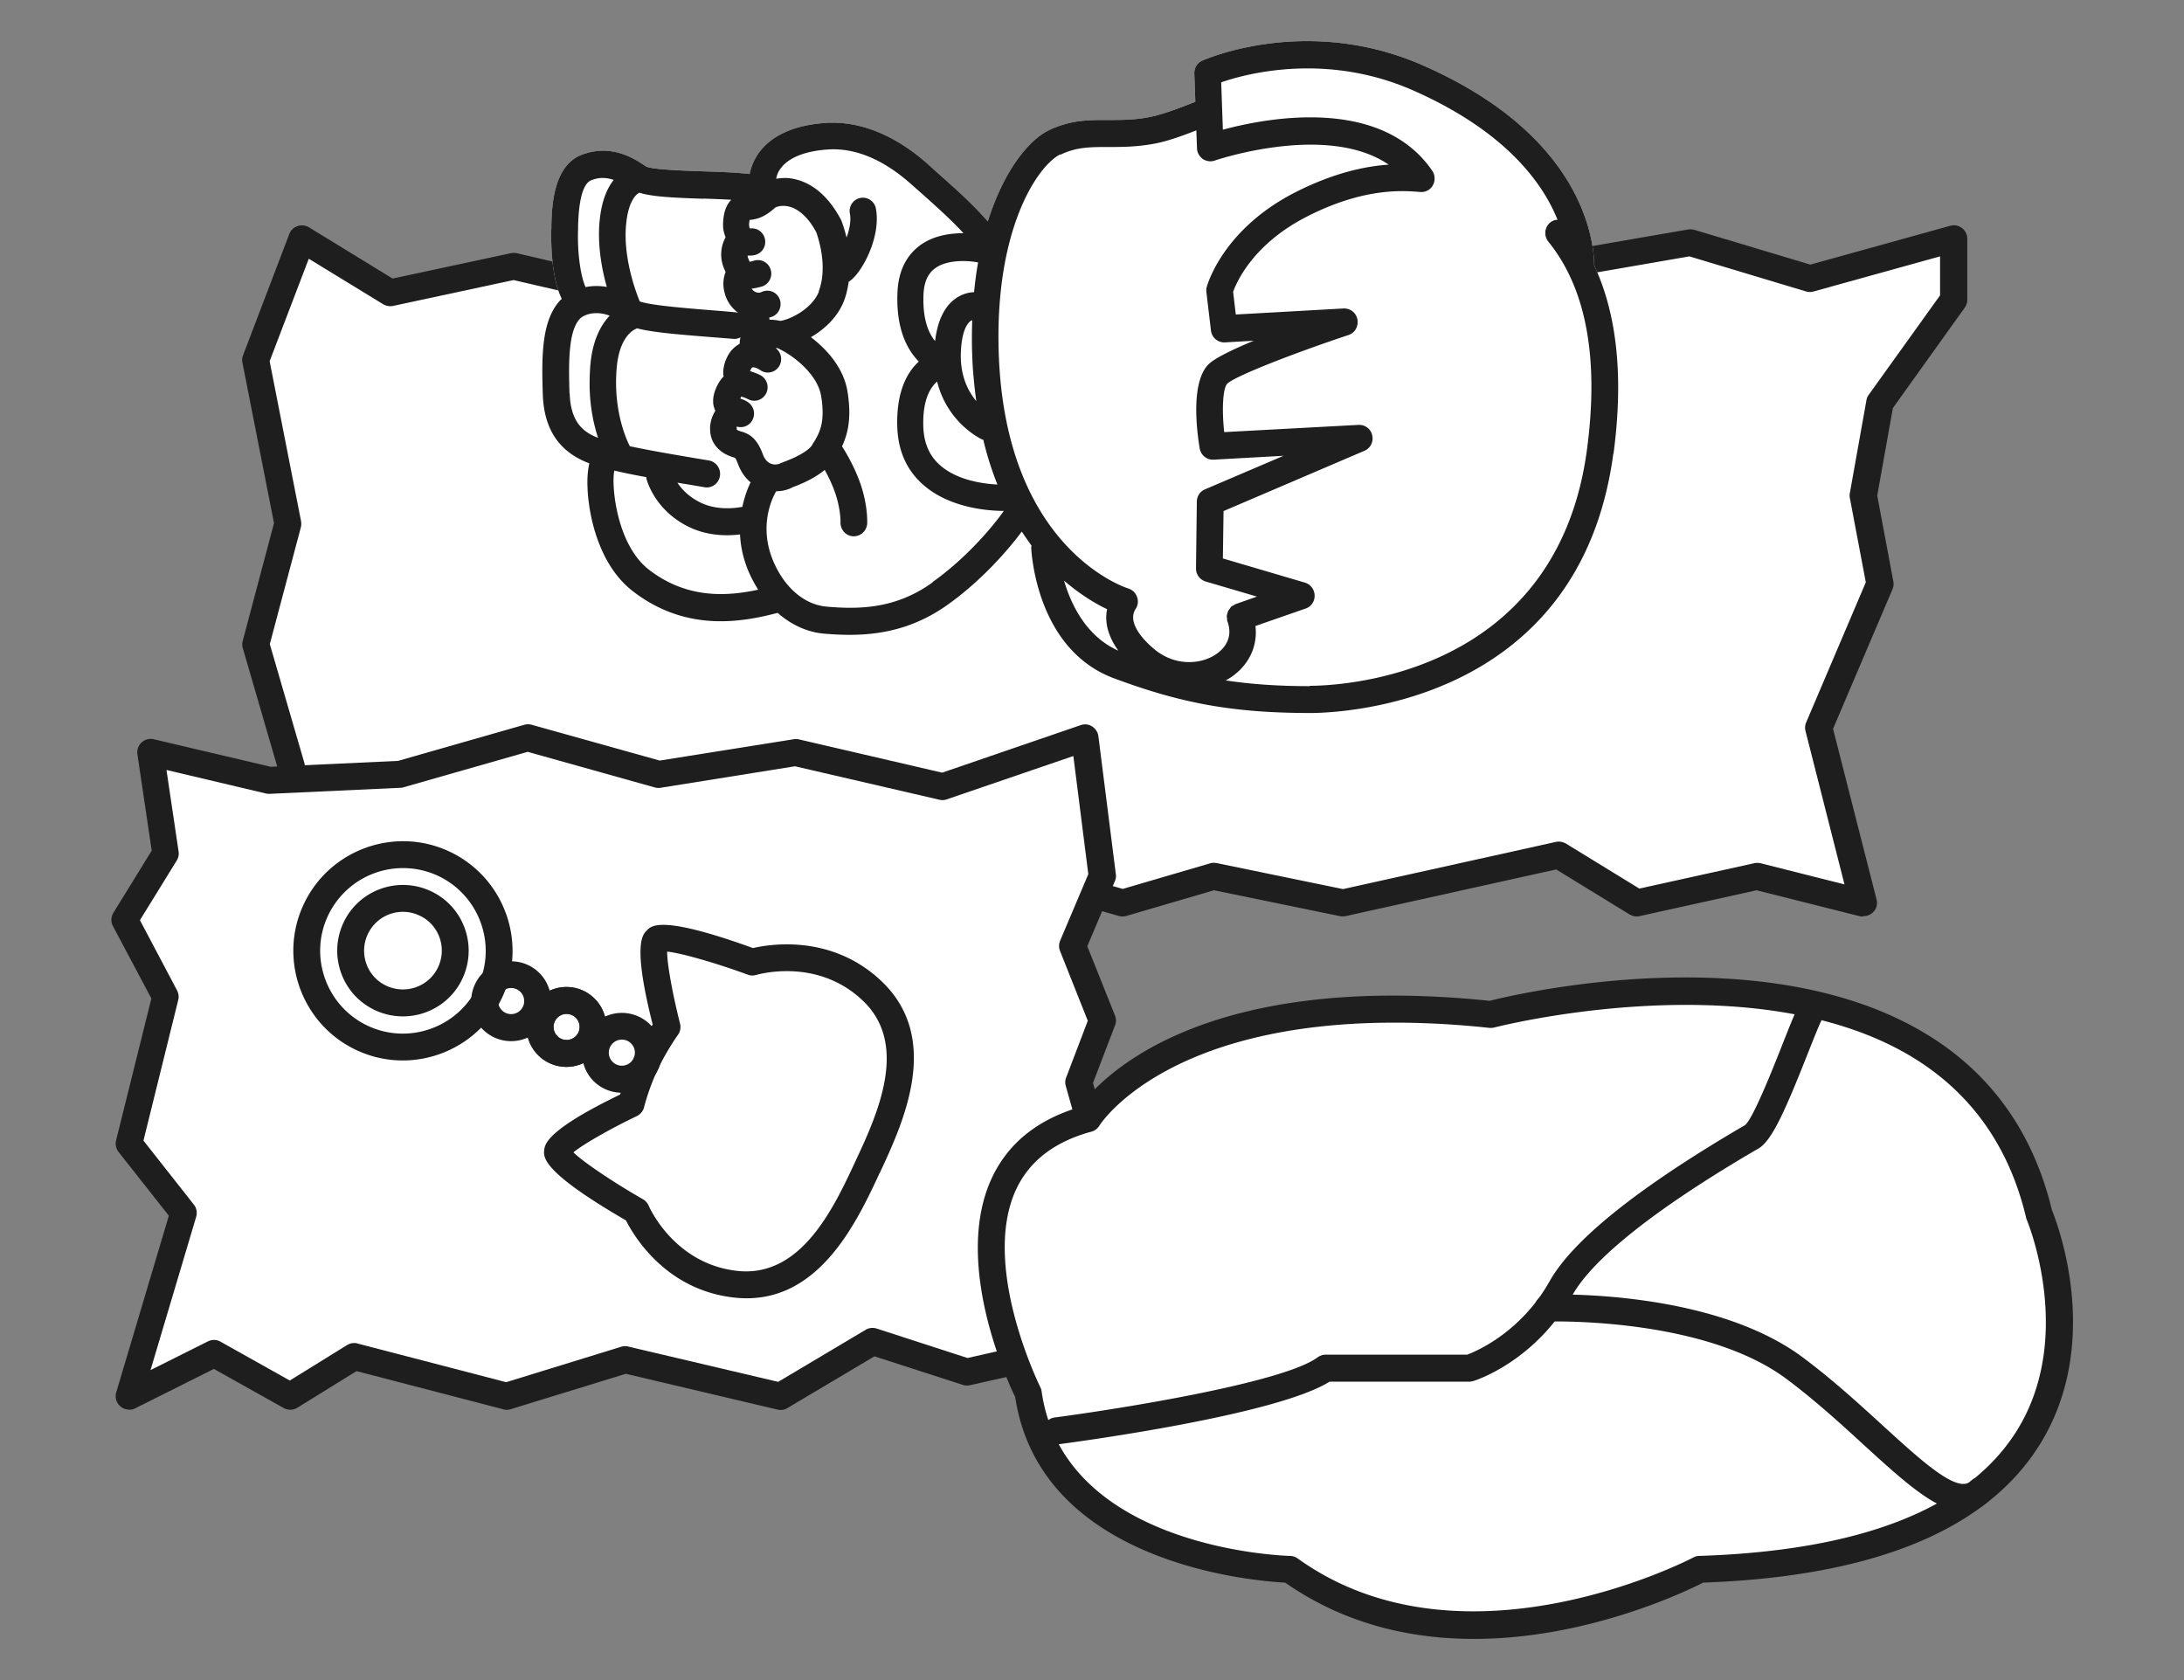
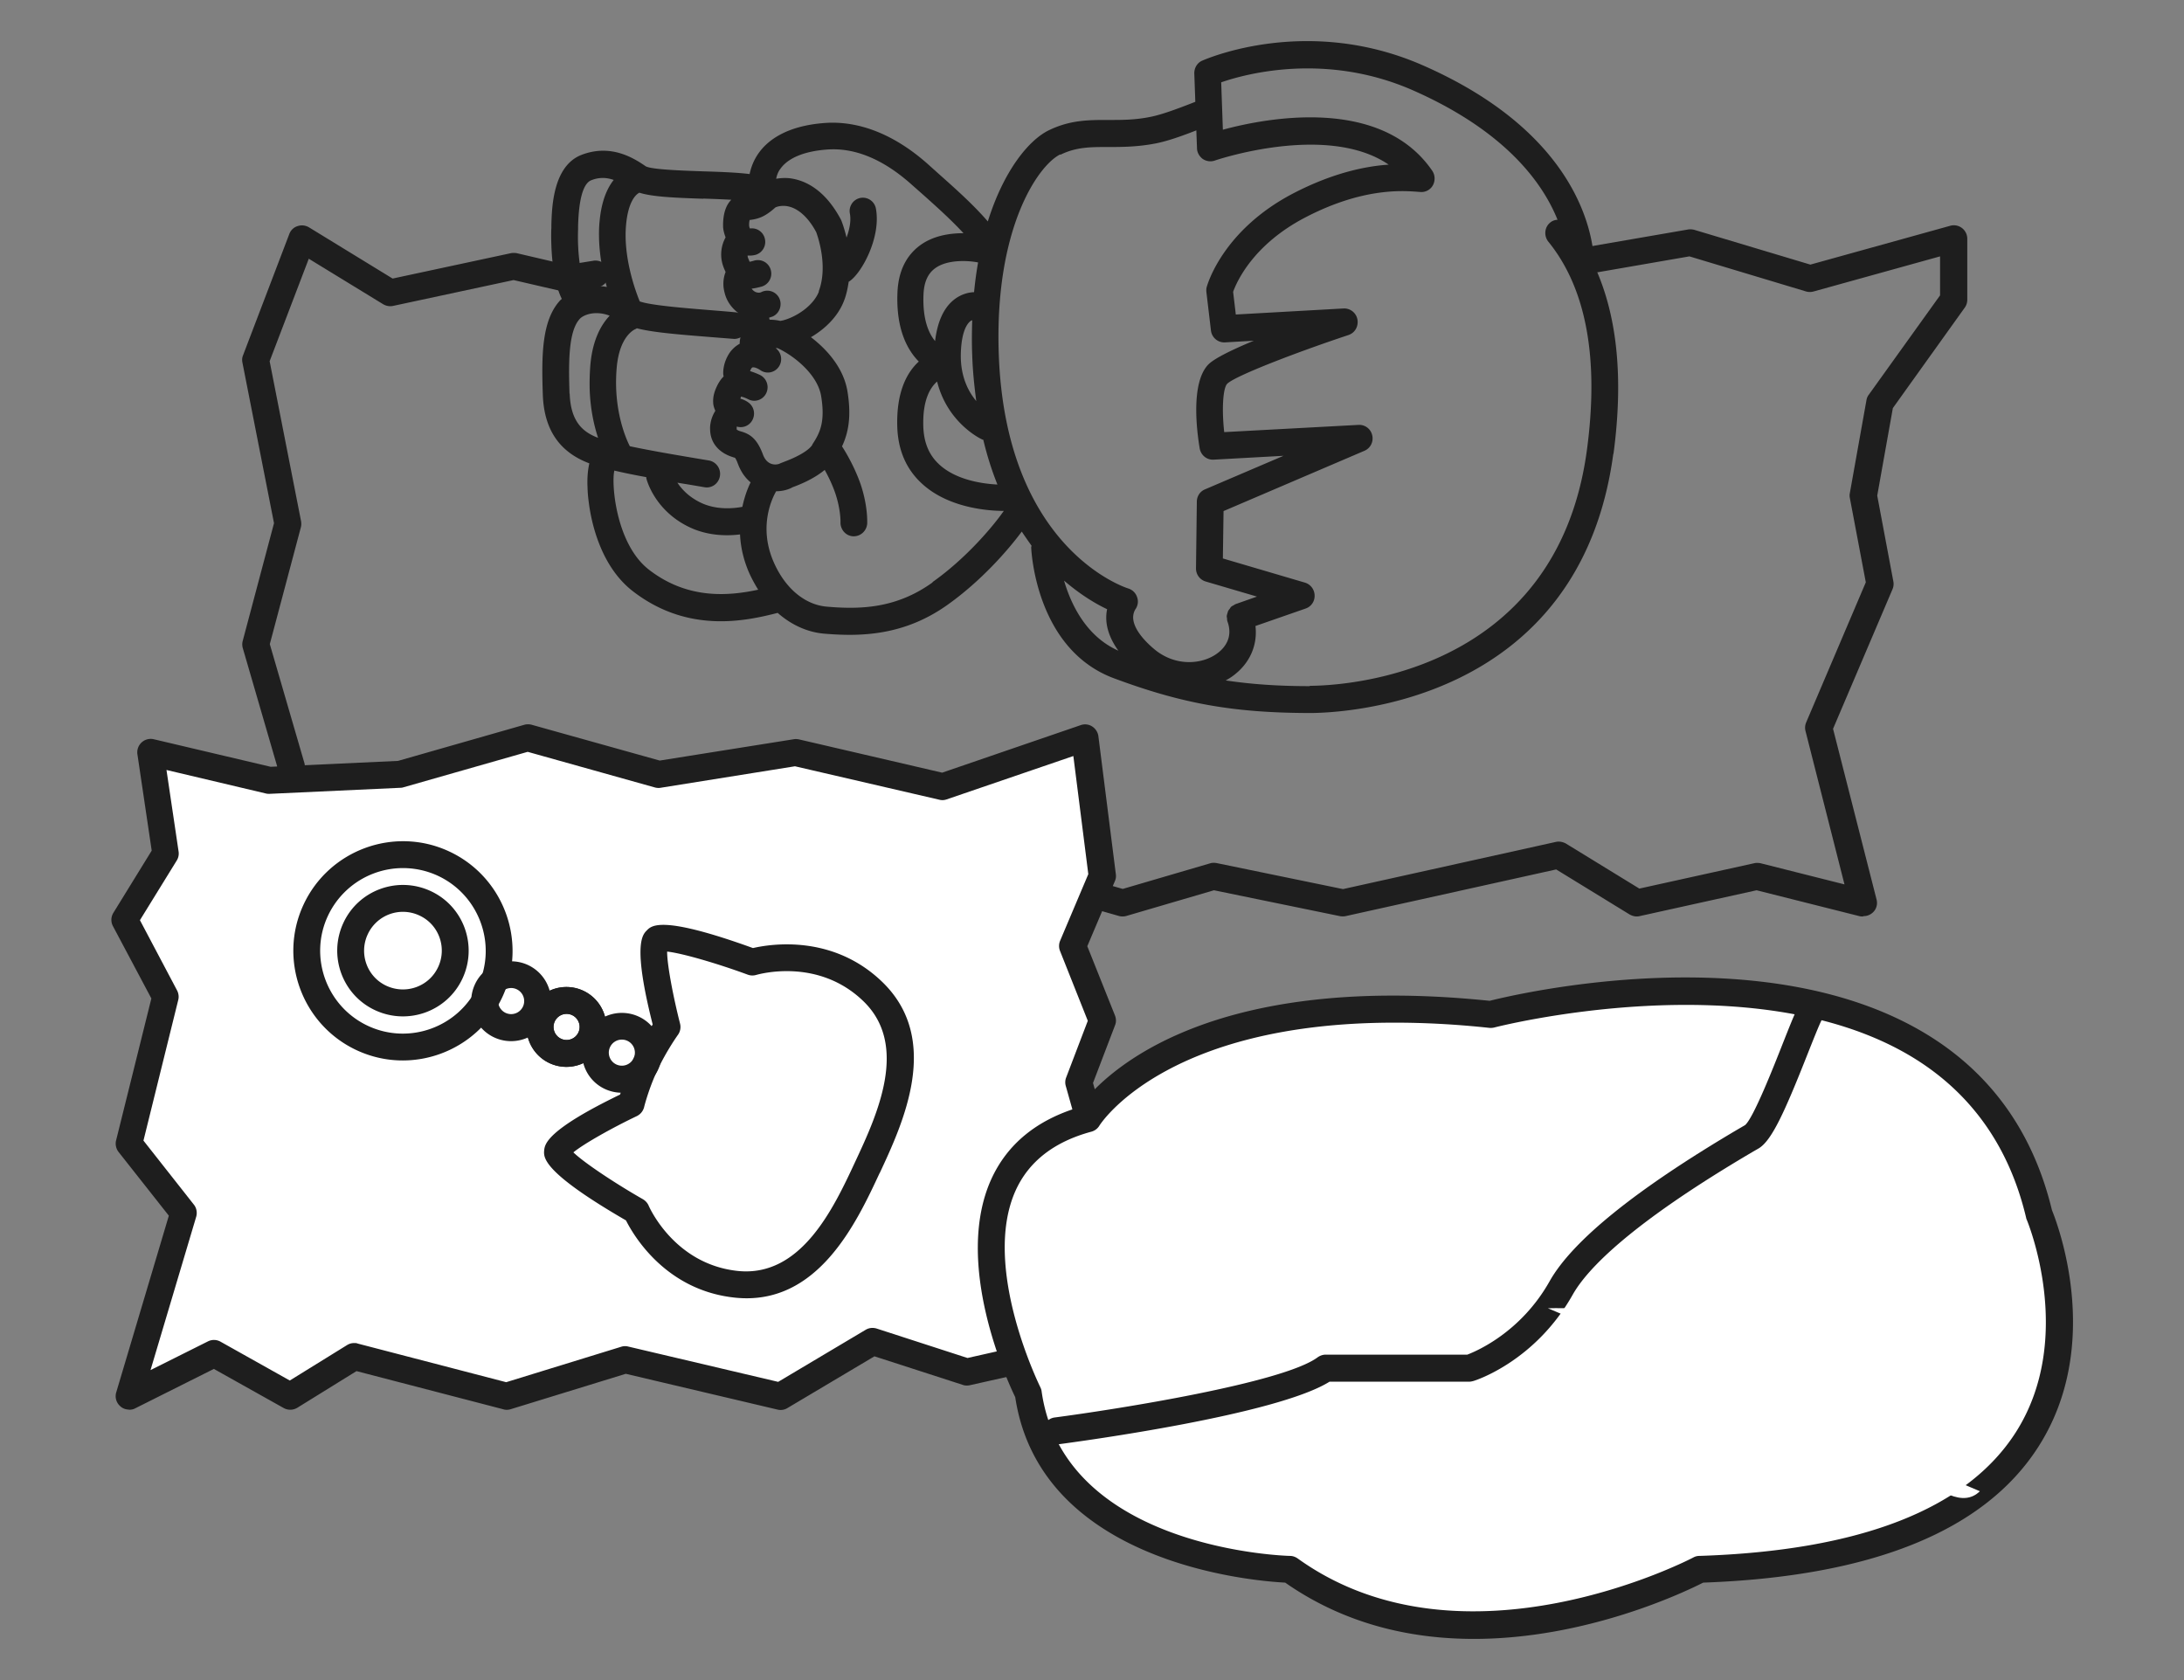
<svg xmlns="http://www.w3.org/2000/svg" id="_レイヤー_1" width="130" height="100" data-name="レイヤー 1">
  <rect width="100%" height="100%" fill="#808080" stroke="none" />
  <defs>
    <style>.cls-1{fill:#fff}.cls-2{fill:#1e1e1e}</style>
  </defs>
-   <path d="m35.46 16.32-1.71.27-3.15-.73-7.36 1.57-5.25-3.21-2.75 7.21 1.91 9.75-1.91 7.17 2.12 7.29-2.12 6.53 10.94-1.05 6.73 2.63 15.13-3.26 6.1 1.47h6.42l6.27 1.79 5.41-1.58 7.7 1.58 12.85-2.84 4.64 2.84 7.15-1.58 6.3 1.58-2.65-10.42 3.64-8.56-.99-5.26.99-5.53 4.39-6.12v-3.64l-8.54 2.37-7.14-2.14-6.3 1.09" class="cls-1" />
  <path d="M110.88 54.55c-.07 0-.13 0-.2-.02l-6.12-1.54-6.97 1.54c-.2.05-.41 0-.59-.1l-4.37-2.68-12.54 2.78q-.165.03-.33 0l-7.5-1.54-5.22 1.53c-.15.04-.3.04-.44 0l-6.16-1.76h-6.31c-.06 0-.13 0-.19-.02l-5.92-1.43-14.95 3.23a.8.8 0 0 1-.46-.04l-6.55-2.57-10.76 1.03a.81.81 0 0 1-.84-1.05l2.04-6.29-2.05-7.05a.8.8 0 0 1 0-.43l1.86-7-1.88-9.56c-.03-.15-.02-.3.04-.44l2.75-7.21c.08-.22.26-.4.49-.47.23-.08.47-.05.68.07l4.98 3.05 7.04-1.51c.11-.02.23-.02.35 0l3 .7 1.56-.25c.44-.07.85.23.91.67.07.44-.23.85-.67.91l-1.71.27c-.1.02-.2.01-.3-.01l-2.98-.69-7.18 1.54c-.2.04-.41 0-.58-.1l-4.43-2.71-2.33 6.1 1.87 9.52c.02.12.02.24-.01.36l-1.85 6.96 2.06 7.08c.04.15.04.32 0 .47l-1.74 5.37 9.73-.94c.12-.01.25 0 .37.05l6.5 2.55 14.9-3.22c.12-.03.24-.02.36 0l6 1.45h6.33c.07 0 .15.01.22.03l6.04 1.73 5.19-1.52c.12-.04.26-.04.39-.02l7.53 1.55 12.68-2.81c.2-.04.41 0 .59.1l4.37 2.68 6.84-1.51c.12-.03.25-.02.37 0l5 1.26-2.32-9.13a.8.8 0 0 1 .04-.51l3.55-8.34-.95-5.02a.7.7 0 0 1 0-.29l.99-5.54c.02-.12.07-.23.14-.32l4.24-5.91v-2.32l-7.53 2.09c-.15.04-.3.04-.44 0l-6.95-2.09-6.12 1.06a.8.8 0 0 1-.92-.65.79.79 0 0 1 .65-.92l6.31-1.09c.12-.02.25-.01.37.02l6.91 2.07 8.32-2.31c.24-.07.5-.02.7.13s.32.39.32.64v3.63c0 .17-.05.33-.15.47l-4.28 5.98-.93 5.21.96 5.11c.03.16.01.32-.05.46l-3.54 8.31 2.59 10.16c.07.27 0 .56-.21.76a.8.8 0 0 1-.57.23Z" class="cls-2" />
  <path d="m16.02 46.44 7.79-.36 7.61-2.18 7.79 2.18 8.15-1.3 8.75 2.03 8.46-2.91 1.05 8.22-1.77 4.17 1.77 4.44-1.41 3.68 1.41 4.98-1.95 5 1.95 5.44-8.07 1.82-5.61-1.82-5.48 3.27-9.24-2.18-7.07 2.18-9.06-2.36-3.81 2.36-4.53-2.54-5.07 2.54 3.24-10.91-3.24-4.12 2.17-8.74-2.43-4.59 2.43-3.94-.89-6.02z" class="cls-1" />
  <path d="M7.68 83.9c-.18 0-.37-.06-.51-.19a.79.79 0 0 1-.25-.84l3.13-10.51-2.99-3.79c-.15-.19-.21-.45-.15-.69l2.1-8.45-2.29-4.31a.8.8 0 0 1 .03-.79l2.28-3.7-.85-5.73a.8.8 0 0 1 .97-.9l6.96 1.64 7.58-.35 7.52-2.15c.14-.04.29-.04.44 0l7.62 2.13L47.25 44c.1-.02.21-.01.31.01l8.52 1.98 8.25-2.83c.23-.08.48-.05.68.08s.34.34.37.58l1.04 8.22c.02.14 0 .28-.06.41l-1.64 3.87 1.65 4.13c.07.19.08.39 0 .58l-1.31 3.43 1.33 4.73c.05.17.04.35-.02.51l-1.84 4.72 1.85 5.16a.803.803 0 0 1-.58 1.06l-8.07 1.81c-.14.03-.29.03-.42-.02l-5.26-1.7-5.18 3.08c-.18.11-.39.14-.59.09l-9.03-2.13-6.86 2.11c-.14.04-.29.05-.44 0l-8.73-2.27-3.52 2.18a.81.81 0 0 1-.81.02l-4.16-2.33-4.69 2.35c-.11.06-.24.08-.36.08Zm13.41-3.96c.07 0 .13 0 .2.03l8.84 2.3 6.85-2.11a.75.75 0 0 1 .42-.01l8.92 2.1 5.21-3.1c.2-.12.44-.14.66-.07l5.4 1.75 6.97-1.57-1.64-4.59a.83.83 0 0 1 0-.56l1.85-4.75-1.33-4.72a.78.78 0 0 1 .02-.5l1.29-3.38-1.65-4.15a.8.8 0 0 1 0-.61l1.68-3.97-.89-7.03-7.54 2.58c-.14.05-.29.06-.44.02l-8.59-1.99-8 1.28c-.11.02-.23.01-.34-.02l-7.57-2.12-7.39 2.11q-.09.03-.18.03l-7.79.36c-.08 0-.15 0-.22-.02l-5.92-1.4.72 4.85c.03.19-.01.38-.11.54l-2.19 3.55 2.21 4.18c.09.17.12.38.07.57l-2.07 8.37 3 3.81c.16.2.21.47.14.72l-2.72 9.13 3.42-1.71c.24-.12.52-.11.75.02l4.12 2.31 3.41-2.11q.195-.12.42-.12Z" class="cls-2" />
-   <path d="M44.81 56.43c-5.42-1.96-6.02-1.35-6.32-1.05-.26.26-.84.86.35 5.6-.02.03-.04.07-.06.1-.21-.23-.47-.43-.77-.57-.66-.31-1.39-.28-2.01.01-.17-.66-.62-1.24-1.28-1.55s-1.39-.28-2.01.01c-.17-.66-.62-1.24-1.28-1.55-.31-.14-.63-.21-.95-.22.26-2.68-1.16-5.35-3.73-6.55a6.525 6.525 0 0 0-8.67 3.16c-1.52 3.26-.1 7.15 3.16 8.67 2.57 1.2 5.53.57 7.41-1.35.21.24.47.45.78.59.66.31 1.39.28 2.01-.01.17.66.62 1.24 1.28 1.55s1.39.28 2.01-.01c.17.66.62 1.24 1.28 1.55.3.14.62.21.93.22-.01.03-.03.08-.03.11-4.4 2.13-4.48 2.96-4.52 3.33-.04.42-.12 1.28 4.87 4.16.48.95 2.4 4.18 6.51 4.6 4.9.5 7.21-4.46 8.59-7.42s3.69-7.92.16-11.35c-2.96-2.88-6.67-2.27-7.71-2.03" class="cls-1" />
  <path d="M29.9 59.35c-1.52 3.26-5.41 4.68-8.67 3.16s-4.68-5.41-3.16-8.67 5.41-4.68 8.67-3.16 4.68 5.41 3.16 8.67m-10.38-4.84c-1.15 2.46-.08 5.4 2.38 6.55s5.4.08 6.55-2.38.08-5.4-2.38-6.55a4.936 4.936 0 0 0-6.55 2.38" class="cls-2" />
  <path d="M27.53 58.24c-.91 1.96-3.24 2.8-5.2 1.89s-2.8-3.24-1.89-5.2 3.24-2.8 5.2-1.89 2.8 3.24 1.89 5.2m-5.64-2.63c-.54 1.16-.04 2.54 1.12 3.07s2.53.04 3.07-1.12.04-2.54-1.12-3.07a2.307 2.307 0 0 0-3.07 1.12m10.69 4.99c-.55 1.19-1.97 1.7-3.16 1.15s-1.7-1.97-1.15-3.16 1.97-1.7 3.16-1.15a2.38 2.38 0 0 1 1.15 3.16m-2.86-1.34a.775.775 0 1 0 1.41.65.775.775 0 1 0-1.41-.65" class="cls-2" />
  <path d="M35.87 62.13a2.38 2.38 0 0 1-3.16 1.15 2.38 2.38 0 0 1-1.15-3.16 2.38 2.38 0 0 1 3.16-1.15 2.38 2.38 0 0 1 1.15 3.16m-2.85-1.33a.775.775 0 1 0 1.41.65.775.775 0 1 0-1.41-.65" class="cls-2" />
  <path d="M35.87 62.13a2.38 2.38 0 0 1-3.16 1.15 2.38 2.38 0 0 1-1.15-3.16 2.38 2.38 0 0 1 3.16-1.15 2.38 2.38 0 0 1 1.15 3.16m-2.85-1.33a.775.775 0 1 0 1.41.65.775.775 0 1 0-1.41-.65" class="cls-2" />
  <path d="M39.17 63.67c-.55 1.19-1.97 1.7-3.16 1.15s-1.7-1.97-1.15-3.16 1.97-1.7 3.16-1.15 1.7 1.97 1.15 3.16m-2.86-1.34a.775.775 0 1 0 1.41.65.775.775 0 1 0-1.41-.65" class="cls-2" />
  <path d="M52.36 69.82c-1.38 2.96-3.69 7.92-8.59 7.42-4.11-.42-6.03-3.65-6.51-4.6-4.99-2.89-4.9-3.75-4.87-4.16.04-.37.12-1.2 4.52-3.33.14-.46.4-1.29.81-2.16s.87-1.61 1.13-2.01c-1.2-4.74-.61-5.34-.35-5.6.29-.3.9-.91 6.32 1.05 1.04-.24 4.75-.84 7.71 2.03 3.53 3.43 1.22 8.39-.16 11.35ZM34.14 68.6c.63.61 2.5 1.85 4.13 2.78.15.09.27.22.34.38.06.14 1.56 3.5 5.32 3.89 3.77.38 5.7-3.76 6.98-6.51 1.28-2.74 3.21-6.89.5-9.53s-6.25-1.62-6.4-1.58a.8.8 0 0 1-.51-.02c-1.76-.65-3.91-1.28-4.79-1.37 0 .81.37 2.72.77 4.29a.8.8 0 0 1-.13.67s-.66.92-1.2 2.06-.81 2.23-.81 2.24a.82.82 0 0 1-.43.53c-1.47.7-3.16 1.65-3.78 2.16Z" class="cls-2" />
-   <path d="M96.04 27.02c.61-4.55.22-8.3-1.15-11.23 0-1.12-.39-7.59-10.17-11.89-6.88-3.03-12.9-.4-13.16-.29-.3.13-.48.44-.47.77l.06 1.68-.23.09c-.85.33-1.73.66-2.41.8-.97.2-1.78.19-2.56.19-1.16 0-2.26 0-3.53.62-1.18.58-2.67 2.38-3.62 5.42-.85-.98-1.81-1.84-2.82-2.74l-.67-.6c-1.99-1.8-4.14-2.67-6.21-2.52-2.34.17-3.45 1.08-3.96 1.82-.26.37-.43.79-.52 1.22-.72-.09-1.69-.13-2.72-.16-1.15-.04-3.09-.1-3.46-.3-.66-.45-2.04-1.37-3.83-.68-1.69.66-1.76 3.11-1.79 4.16v.19c-.01.12-.02.51 0 1.03.03.93.17 2.27.62 3.19-.03.03-.07.06-.1.09-1.09 1.19-1.11 3.24-1.03 5.6.07 2.09.99 3.43 2.77 4.1-.1.43-.13.93-.11 1.38.01.36.04.68.07.89.13 1.1.66 3.82 2.63 5.34 3.26 2.52 6.67 1.79 8.62 1.29.81.71 1.77 1.16 2.81 1.24 2.17.18 4.73.11 7.3-1.72 2-1.42 3.6-3.25 4.42-4.36.19.29.39.57.58.84 0 .04-.02.07-.02.1.01.25.3 6.07 4.92 7.79 4.08 1.52 7.13 2.06 11.66 2.07 1.64 0 16.05-.4 18.07-15.43Z" class="cls-1" />
  <path d="M96.04 27.02c.61-4.55.22-8.3-1.15-11.23 0-1.12-.39-7.59-10.17-11.89-6.88-3.03-12.9-.4-13.16-.29-.3.13-.48.44-.47.77l.06 1.68-.23.09c-.85.33-1.73.66-2.41.8-.97.2-1.78.19-2.56.19-1.16 0-2.26 0-3.53.62-1.18.58-2.67 2.38-3.62 5.42-.85-.98-1.81-1.84-2.82-2.74l-.67-.6c-1.99-1.8-4.14-2.67-6.21-2.52-2.34.17-3.45 1.08-3.96 1.82-.26.37-.43.79-.52 1.22-.72-.09-1.69-.13-2.72-.16-1.15-.04-3.09-.1-3.46-.3-.66-.45-2.04-1.37-3.83-.68-1.69.66-1.76 3.11-1.79 4.16v.19c-.01.12-.02.51 0 1.03.03.93.17 2.27.62 3.19-.03.03-.07.06-.1.09-1.09 1.19-1.11 3.24-1.03 5.6.07 2.09.99 3.43 2.77 4.1-.1.43-.13.93-.11 1.38.01.36.04.68.07.89.13 1.1.66 3.82 2.63 5.34 3.26 2.52 6.67 1.79 8.62 1.29.81.71 1.77 1.16 2.81 1.24 2.17.18 4.73.11 7.3-1.72 2-1.42 3.6-3.25 4.42-4.36.19.29.39.57.58.84 0 .04-.02.07-.02.1.01.25.3 6.07 4.92 7.79 4.08 1.52 7.13 2.06 11.66 2.07 1.64 0 16.05-.4 18.07-15.43ZM63.12 9.21c.94-.46 1.78-.46 2.83-.46.82 0 1.76 0 2.88-.22.73-.15 1.56-.45 2.38-.77l.04 1.06c0 .25.14.49.34.64.21.14.47.18.71.1.08-.03 6.69-2.27 10.36.24-1.36.09-3.31.48-5.68 1.71-4.2 2.19-5.11 5.43-5.15 5.57-.03.1-.03.21-.02.31l.27 2.28a.8.8 0 0 0 .83.71l1.72-.1c-1.25.52-2.31 1.03-2.69 1.4-1.1 1.1-.68 4.11-.53 5.01.07.4.42.69.82.67l4.17-.23-4.68 2c-.29.12-.48.41-.48.73l-.05 3.96v.04c.01.35.24.65.57.75l3.06.9-1.28.45c-.04.02-.08.05-.12.07-.05.03-.1.05-.14.09a.4.4 0 0 0-.07.1c-.04.05-.08.1-.11.15l-.03.1c-.02.07-.04.13-.05.2 0 .05.01.09.02.14 0 .06 0 .11.02.17.36.98-.19 1.59-.55 1.87-.84.66-2.35.85-3.61-.06-.02-.01-2-1.47-1.3-2.55a.78.78 0 0 0 .08-.71.8.8 0 0 0-.51-.5c-.3-.09-7.32-2.45-7.72-13.97-.26-7.48 2.35-11.23 3.66-11.87Zm-4.9 6.41q-.15.84-.24 1.77c-.29.01-.8.1-1.28.52-.57.5-.91 1.31-1.04 2.39-.38-.46-.75-1.29-.69-2.77.03-.71.24-1.21.65-1.53.76-.6 2.11-.48 2.59-.38Zm-1.03 5.52c.02-1.3.33-1.8.52-1.98.06-.06.11-.08.16-.1-.02.67-.03 1.36 0 2.08.03.98.13 1.87.24 2.73-.47-.56-.93-1.44-.92-2.73m1.26 5.02s.05 0 .08.02c.23.97.52 1.86.84 2.66-.83-.04-2.46-.25-3.48-1.21-.59-.55-.89-1.27-.93-2.2-.06-1.63.42-2.37.82-2.72.61 2.45 2.57 3.4 2.67 3.44Zm-9.7-8.82c-.32.84-1.31 1.5-2.11 1.72-.08.02-.13.03-.2.04-.21-.05-.42-.07-.63-.07l-.03-.12c.08-.03.16-.05.23-.08.4-.19.56-.68.38-1.07a.79.79 0 0 0-1.06-.38c-.11.06-.23.05-.36 0a.6.6 0 0 1-.23-.2c.2-.02.4-.07.59-.12.42-.12.67-.56.55-.99a.795.795 0 0 0-.98-.56c-.13.04-.22.06-.28.07l-.09-.22a.4.4 0 0 1-.03-.15c.16.01.31 0 .47-.04.42-.12.67-.56.55-.99a.79.79 0 0 0-.88-.58.46.46 0 0 1-.05-.23c0-.14.02-.22.03-.28h.04c.43-.06.84-.15 1.49-.74.07-.04.42-.17.87-.04.59.17 1.15.72 1.57 1.52 0 .02.75 1.93.14 3.52Zm-4.57 12.83c-.55.1-1.6.2-2.55-.29-.67-.34-1.07-.79-1.31-1.15.28.05.56.09.79.13l.82.14c.43.08.84-.21.92-.65a.81.81 0 0 0-.64-.94l-.84-.14c-1-.17-2.57-.43-3.88-.71-.24-.47-1-2.2-.78-4.69.17-1.89 1.06-2.26 1.13-2.29.03 0 .04-.03.07-.04.88.23 2.23.35 4.24.51.49.04 1 .08 1.52.12.15.01.28-.03.41-.09-.04.13-.05.26-.05.38-.29.16-.54.4-.71.72-.21.39-.28.76-.27 1.08 0 .05.02.1.02.15-.24.24-.38.53-.46.72-.12.29-.17.55-.16.79 0 .2.06.37.13.53-.13.21-.23.44-.28.71-.03.15-.04.29-.03.43.02.71.44 1.27 1.18 1.56.08.03.15.05.23.08.03 0 .06.02.07.02 0 0 .07.07.17.35.2.53.47.87.76 1.11-.17.34-.36.84-.49 1.45Zm-2.32-18.35c.57.02 1.15.04 1.67.07-.27.27-.47.71-.49 1.42v.13c0 .24.07.47.15.69a2.1 2.1 0 0 0-.13 1.75c.04.12.09.21.13.31a1.9 1.9 0 0 0-.13.75c0 .18.04.38.1.59.13.44.42.83.79 1.1-.05-.01-.09-.04-.15-.04-.52-.05-1.04-.09-1.53-.13-1.61-.13-3.56-.29-4.19-.52-.28-.68-1-2.69-.81-4.6.12-1.25.52-1.74.79-1.87.76.24 2.01.3 3.81.36Zm6.49 14.66c-.1.16-.47.56-1.71 1.02-.04.02-.16.06-.2.08-.08.05-.32.11-.55.02-.21-.08-.38-.27-.49-.58-.34-.9-.74-1.18-1.29-1.34l-.1-.03c-.11-.04-.15-.08-.16-.09v-.11c0-.02 0-.04.01-.06.3.09.64 0 .85-.27.27-.35.22-.85-.12-1.13-.16-.13-.34-.21-.52-.26.02-.05.04-.12.02-.12.04 0 .18.02.46.16.39.2.87.03 1.06-.37s.03-.88-.37-1.08c-.21-.1-.4-.17-.59-.23.01-.04.02-.07.05-.12.03-.06.06-.09.09-.1.06-.02.23 0 .48.17.37.25.86.14 1.1-.23.23-.36.14-.84-.2-1.09h.11c.91.41 2.39 1.54 2.6 2.87.25 1.54-.08 2.19-.53 2.87ZM34.41 13.65v-.21c.02-.6.08-2.43.78-2.71.48-.19.91-.17 1.34-.02-.39.49-.73 1.26-.84 2.46-.04.38-.04.75-.03 1.12.04 1.04.24 2.01.46 2.79-.45-.08-.88-.07-1.26.01-.27-.53-.51-1.98-.45-3.45Zm-.51 9.78c-.06-1.85-.07-3.71.61-4.45.22-.24.91-.52 1.78-.19-.51.54-1.02 1.44-1.15 2.94-.04.5-.05.98-.04 1.44.04 1.19.26 2.16.5 2.89-.87-.33-1.63-.92-1.69-2.63Zm4.73 10.48c-1.98-1.53-2.25-5.16-2.06-5.9.59.14 1.24.27 1.9.39 0 .03 0 .07.01.1.02.07.47 1.82 2.44 2.82 1.13.58 2.32.59 3.13.49.03.66.17 1.38.48 2.14.17.41.38.79.6 1.15-1.77.38-4.2.59-6.5-1.19m16.86.77c-2.15 1.54-4.28 1.6-6.26 1.43-1.36-.11-2.56-1.15-3.23-2.78-.82-2.01-.07-3.62.2-4.09.4 0 .76-.11.98-.24.82-.3 1.45-.65 1.91-1.03.2.36.45.86.63 1.39.33.98.31 1.71.31 1.71-.02.44.31.83.75.85s.81-.32.84-.76c0-.1.04-1.05-.39-2.33-.37-1.07-.93-1.99-1.11-2.26.39-.83.56-1.8.33-3.24-.22-1.41-1.21-2.52-2.18-3.26.86-.5 1.62-1.25 1.97-2.17.15-.38.22-.76.28-1.14 0 0 .02 0 .03-.01.73-.47 1.9-2.61 1.59-4.32a.79.79 0 0 0-.92-.65c-.43.08-.72.5-.63.94.08.44-.03.95-.2 1.42-.14-.58-.29-.97-.32-1.04-.93-1.77-2.07-2.31-2.87-2.46-.36-.07-.69-.05-1 0 .04-.19.1-.39.25-.59.46-.65 1.42-1.05 2.79-1.15 1.66-.12 3.36.59 5.05 2.11l.68.6c.85.76 1.66 1.49 2.38 2.27-.81 0-1.84.14-2.66.78-.79.62-1.22 1.54-1.27 2.75-.09 2.17.58 3.41 1.27 4.11-.69.63-1.35 1.79-1.28 3.91.05 1.37.53 2.49 1.45 3.34 1.61 1.5 4.06 1.64 4.89 1.64-.64.92-2.23 2.81-4.22 4.22Zm7.86-.11c1 .86 1.93 1.4 2.55 1.69-.18.87.13 1.72.67 2.47-1.89-.84-2.8-2.7-3.23-4.16Zm14.62 6.27c-1.87 0-3.47-.11-5.01-.34.18-.1.36-.21.52-.34.94-.73 1.38-1.79 1.25-2.9l2.99-1.04a.79.79 0 0 0 .53-.78.81.81 0 0 0-.57-.76l-4.89-1.44.04-2.82 8.39-3.59c.35-.15.55-.53.46-.92a.79.79 0 0 0-.82-.62l-7.99.43c-.15-1.34-.08-2.62.18-2.88.48-.47 4.12-1.87 7.22-2.9.38-.13.6-.51.53-.92a.8.8 0 0 0-.82-.66l-6.42.36-.16-1.35c.21-.58 1.17-2.8 4.3-4.43 3.38-1.76 5.74-1.59 6.62-1.53l.26.02c.3.01.58-.15.72-.42s.12-.6-.05-.85c-3.06-4.45-9.87-3.14-12.46-2.44l-.1-2.82c1.5-.52 6.24-1.79 11.4.47 5.52 2.43 7.74 5.52 8.62 7.71-.16.01-.31.06-.44.17-.34.28-.38.79-.11 1.13 2.26 2.78 3.03 6.95 2.3 12.4-1.84 13.67-15.01 14.04-16.5 14.04Z" class="cls-2" />
  <path d="M64.75 66.59s4.84-8.23 23.98-6.21c0 0 28.07-7.37 32.65 11.9 0 0 8.61 20.19-20.2 21.12 0 0-14.04 7.46-24.4 0 0 0-14.12-.24-15.56-10.49 0 0-6.82-13.54 3.54-16.33Z" class="cls-1" />
  <path d="M87.73 97.55c-3.69 0-7.64-.84-11.23-3.35-1.97-.1-14.57-1.15-16.07-11.04-.5-1.03-3.67-7.96-1.44-12.94.95-2.11 2.71-3.56 5.26-4.32 1.08-1.5 6.89-8.14 24.42-6.33 1.71-.43 16.29-3.84 25.91 1.93 3.9 2.34 6.44 5.88 7.56 10.53.33.81 3.08 7.99-.8 14.07-3.2 5.02-9.91 7.74-19.96 8.1-1.1.56-6.93 3.35-13.65 3.35M83 60.87c-13.68 0-17.52 6.06-17.56 6.13a.8.8 0 0 1-.48.36c-2.22.6-3.73 1.78-4.51 3.51-2.05 4.57 1.44 11.62 1.47 11.69.04.08.07.16.08.25 1.33 9.45 14.65 9.8 14.79 9.8.16 0 .32.06.45.15 9.85 7.08 23.42.02 23.56-.06a.73.73 0 0 1 .35-.09c9.58-.31 15.92-2.79 18.84-7.36 3.58-5.62.68-12.58.65-12.65a.5.5 0 0 1-.04-.13c-1.01-4.25-3.31-7.47-6.84-9.59-9.44-5.66-24.67-1.76-24.82-1.72-.09.02-.19.03-.29.02-2.04-.22-3.92-.31-5.64-.31ZM64.75 66.6" class="cls-2" />
-   <path d="M62.88 85.17s13.35-1.74 16.03-3.73h8.56s3.36-1.05 5.46-4.78c2.1-3.74 10.3-8.37 11.35-9s3.2-7.24 3.57-7.52" class="cls-1" />
+   <path d="M62.88 85.17s13.35-1.74 16.03-3.73h8.56c2.1-3.74 10.3-8.37 11.35-9s3.2-7.24 3.57-7.52" class="cls-1" />
  <path d="M62.88 85.97a.79.79 0 0 1-.79-.7.8.8 0 0 1 .69-.9c3.66-.48 13.59-2.05 15.65-3.58.14-.1.31-.16.48-.16h8.43c.55-.21 3.19-1.33 4.9-4.37 1.37-2.43 5.18-5.5 11.32-9.11l.31-.18c.49-.4 1.69-3.44 2.26-4.89.8-2.02.95-2.36 1.25-2.58a.8.8 0 0 1 1.07 1.18c-.14.25-.52 1.21-.83 1.99-1.4 3.55-2.16 5.21-2.93 5.68l-.33.19c-7.35 4.32-9.89 7.01-10.74 8.51-2.23 3.97-5.77 5.11-5.92 5.15-.08.02-.16.04-.24.04h-8.32c-3.16 1.98-14.82 3.55-16.17 3.73h-.1Z" class="cls-2" />
  <path d="M92.14 77.87s9.42-.34 14.67 3.57c5.25 3.9 9.07 9.24 11.04 7.32" class="cls-1" />
-   <path d="M116.9 89.97c-1.62 0-3.58-1.8-5.92-3.93-1.38-1.27-2.95-2.7-4.65-3.97-4.96-3.69-14.07-3.41-14.16-3.41a.785.785 0 0 1-.83-.77c-.02-.44.33-.81.77-.83.4-.02 9.77-.3 15.18 3.72 1.76 1.31 3.37 2.78 4.78 4.07 2.29 2.09 4.45 4.07 5.23 3.31.32-.31.82-.3 1.13.01.31.32.3.82-.01 1.13-.47.45-.97.65-1.51.65Z" class="cls-2" />
</svg>